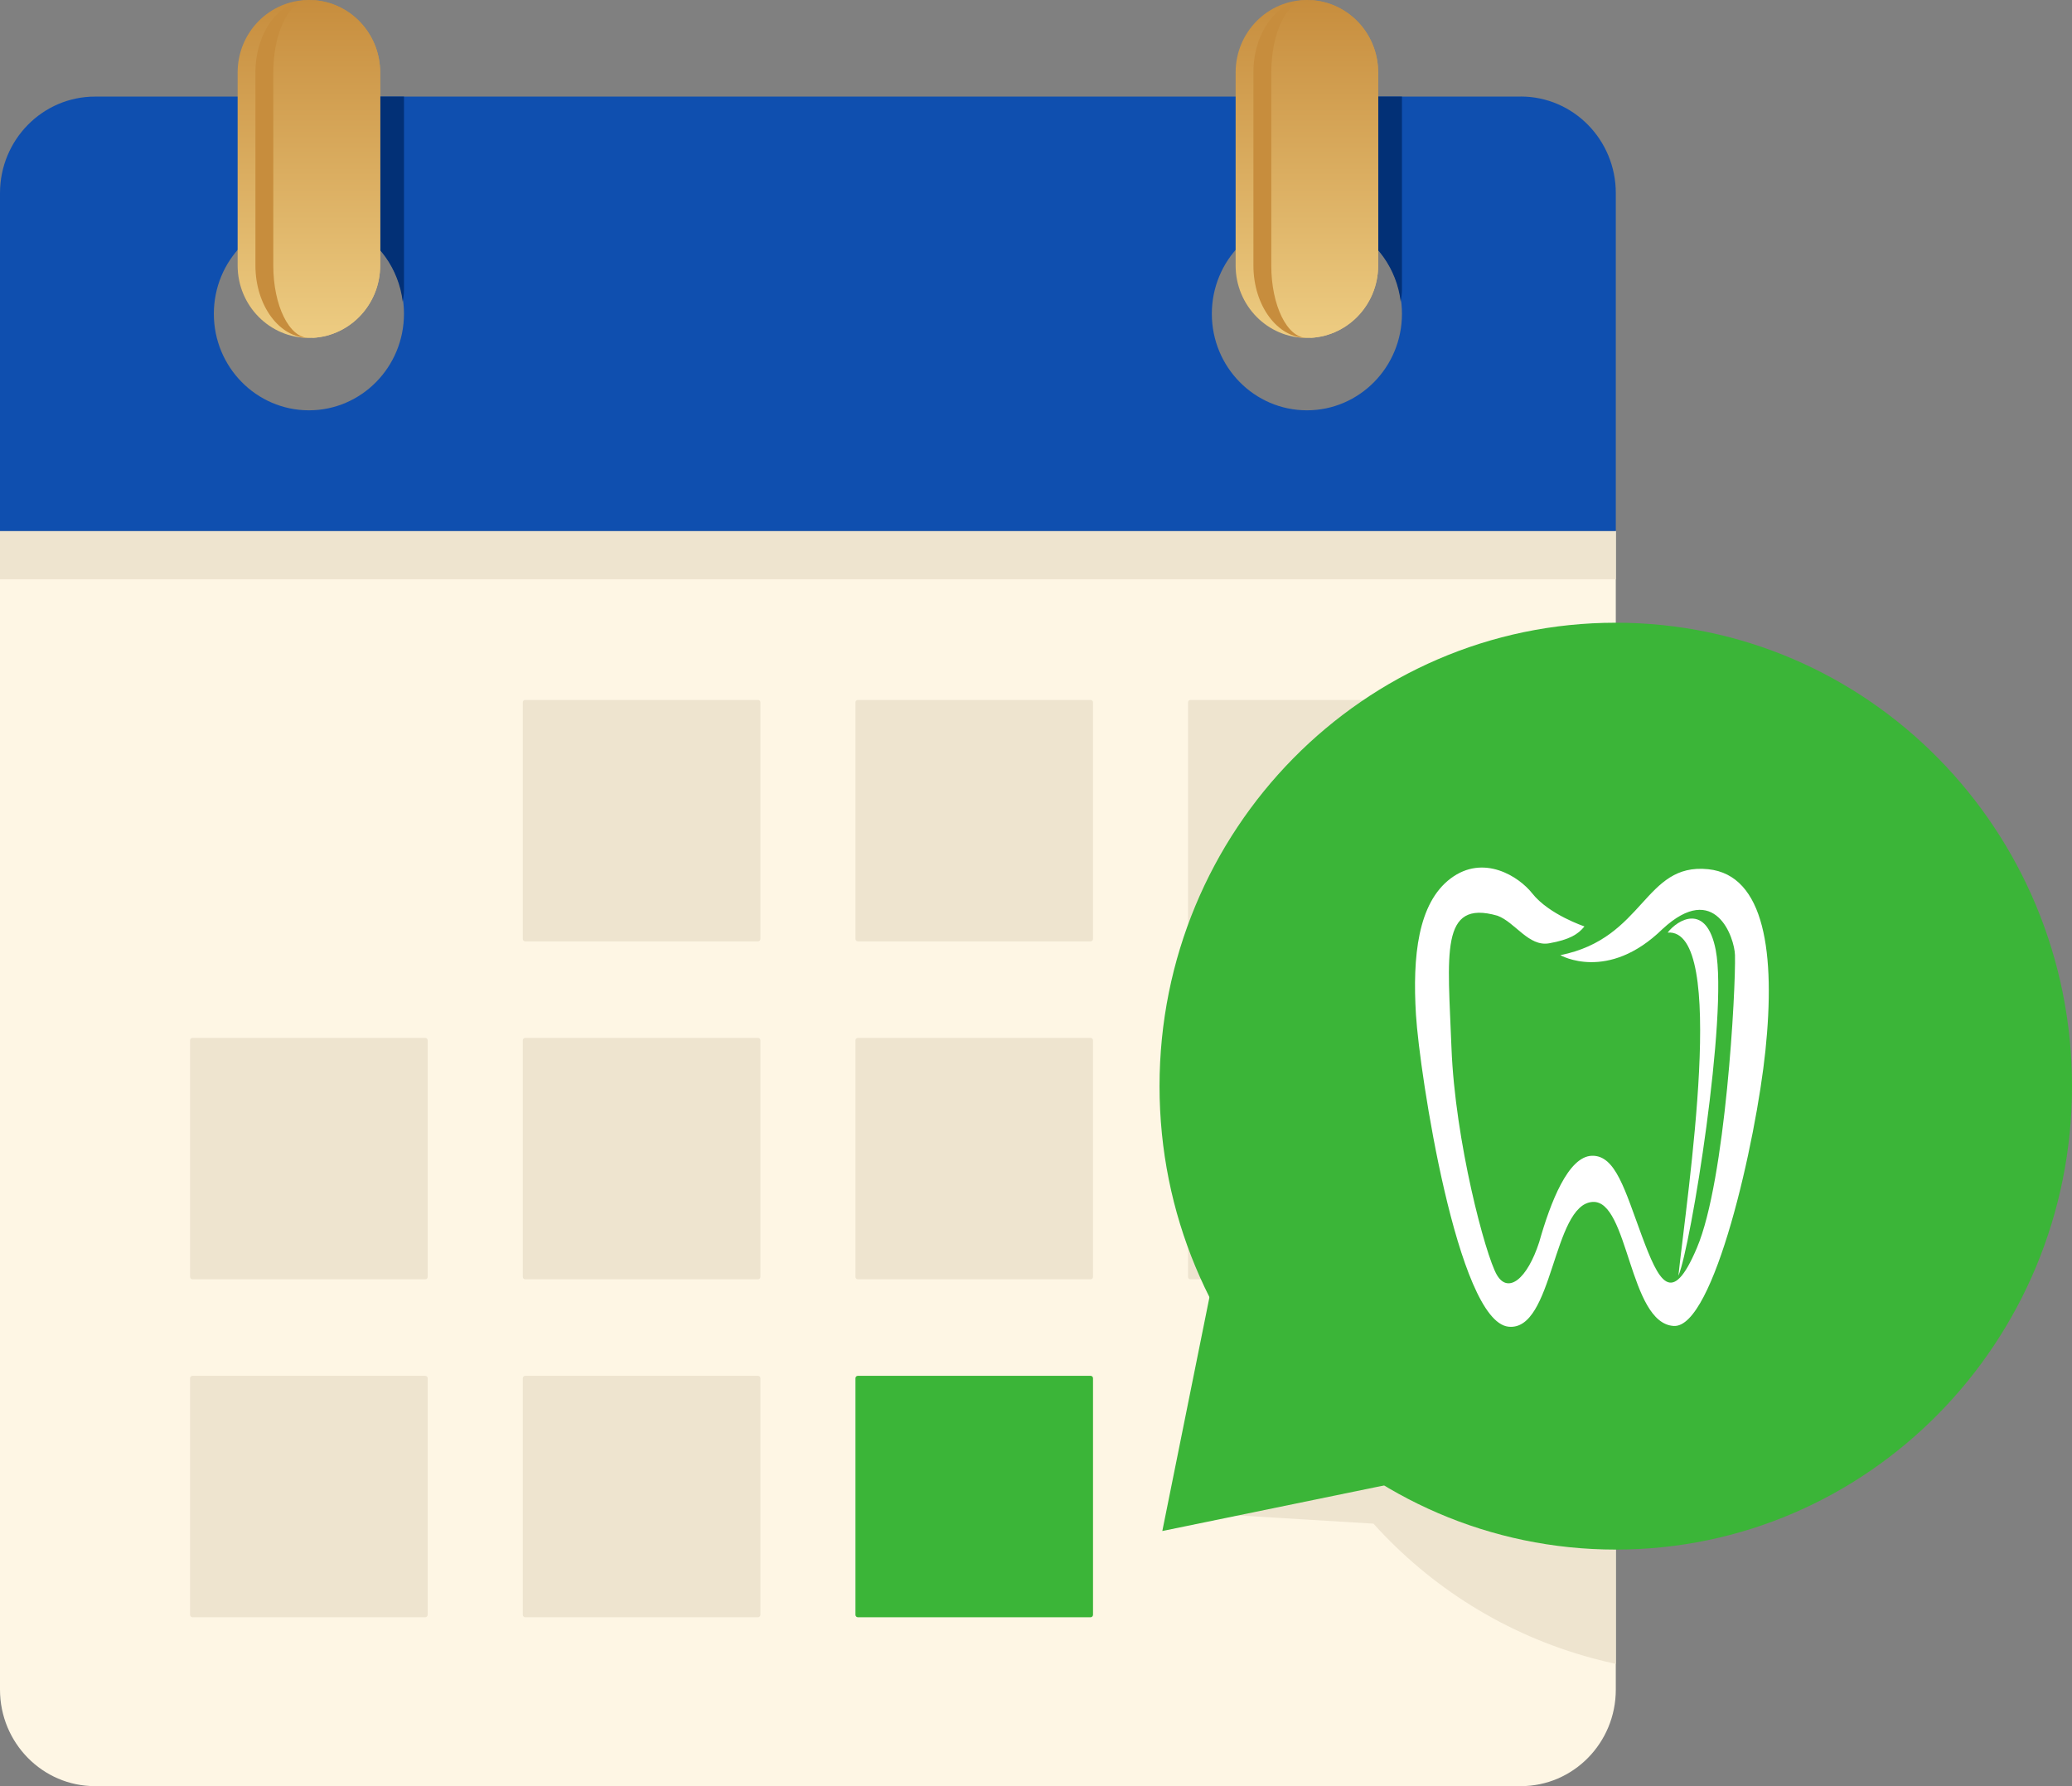
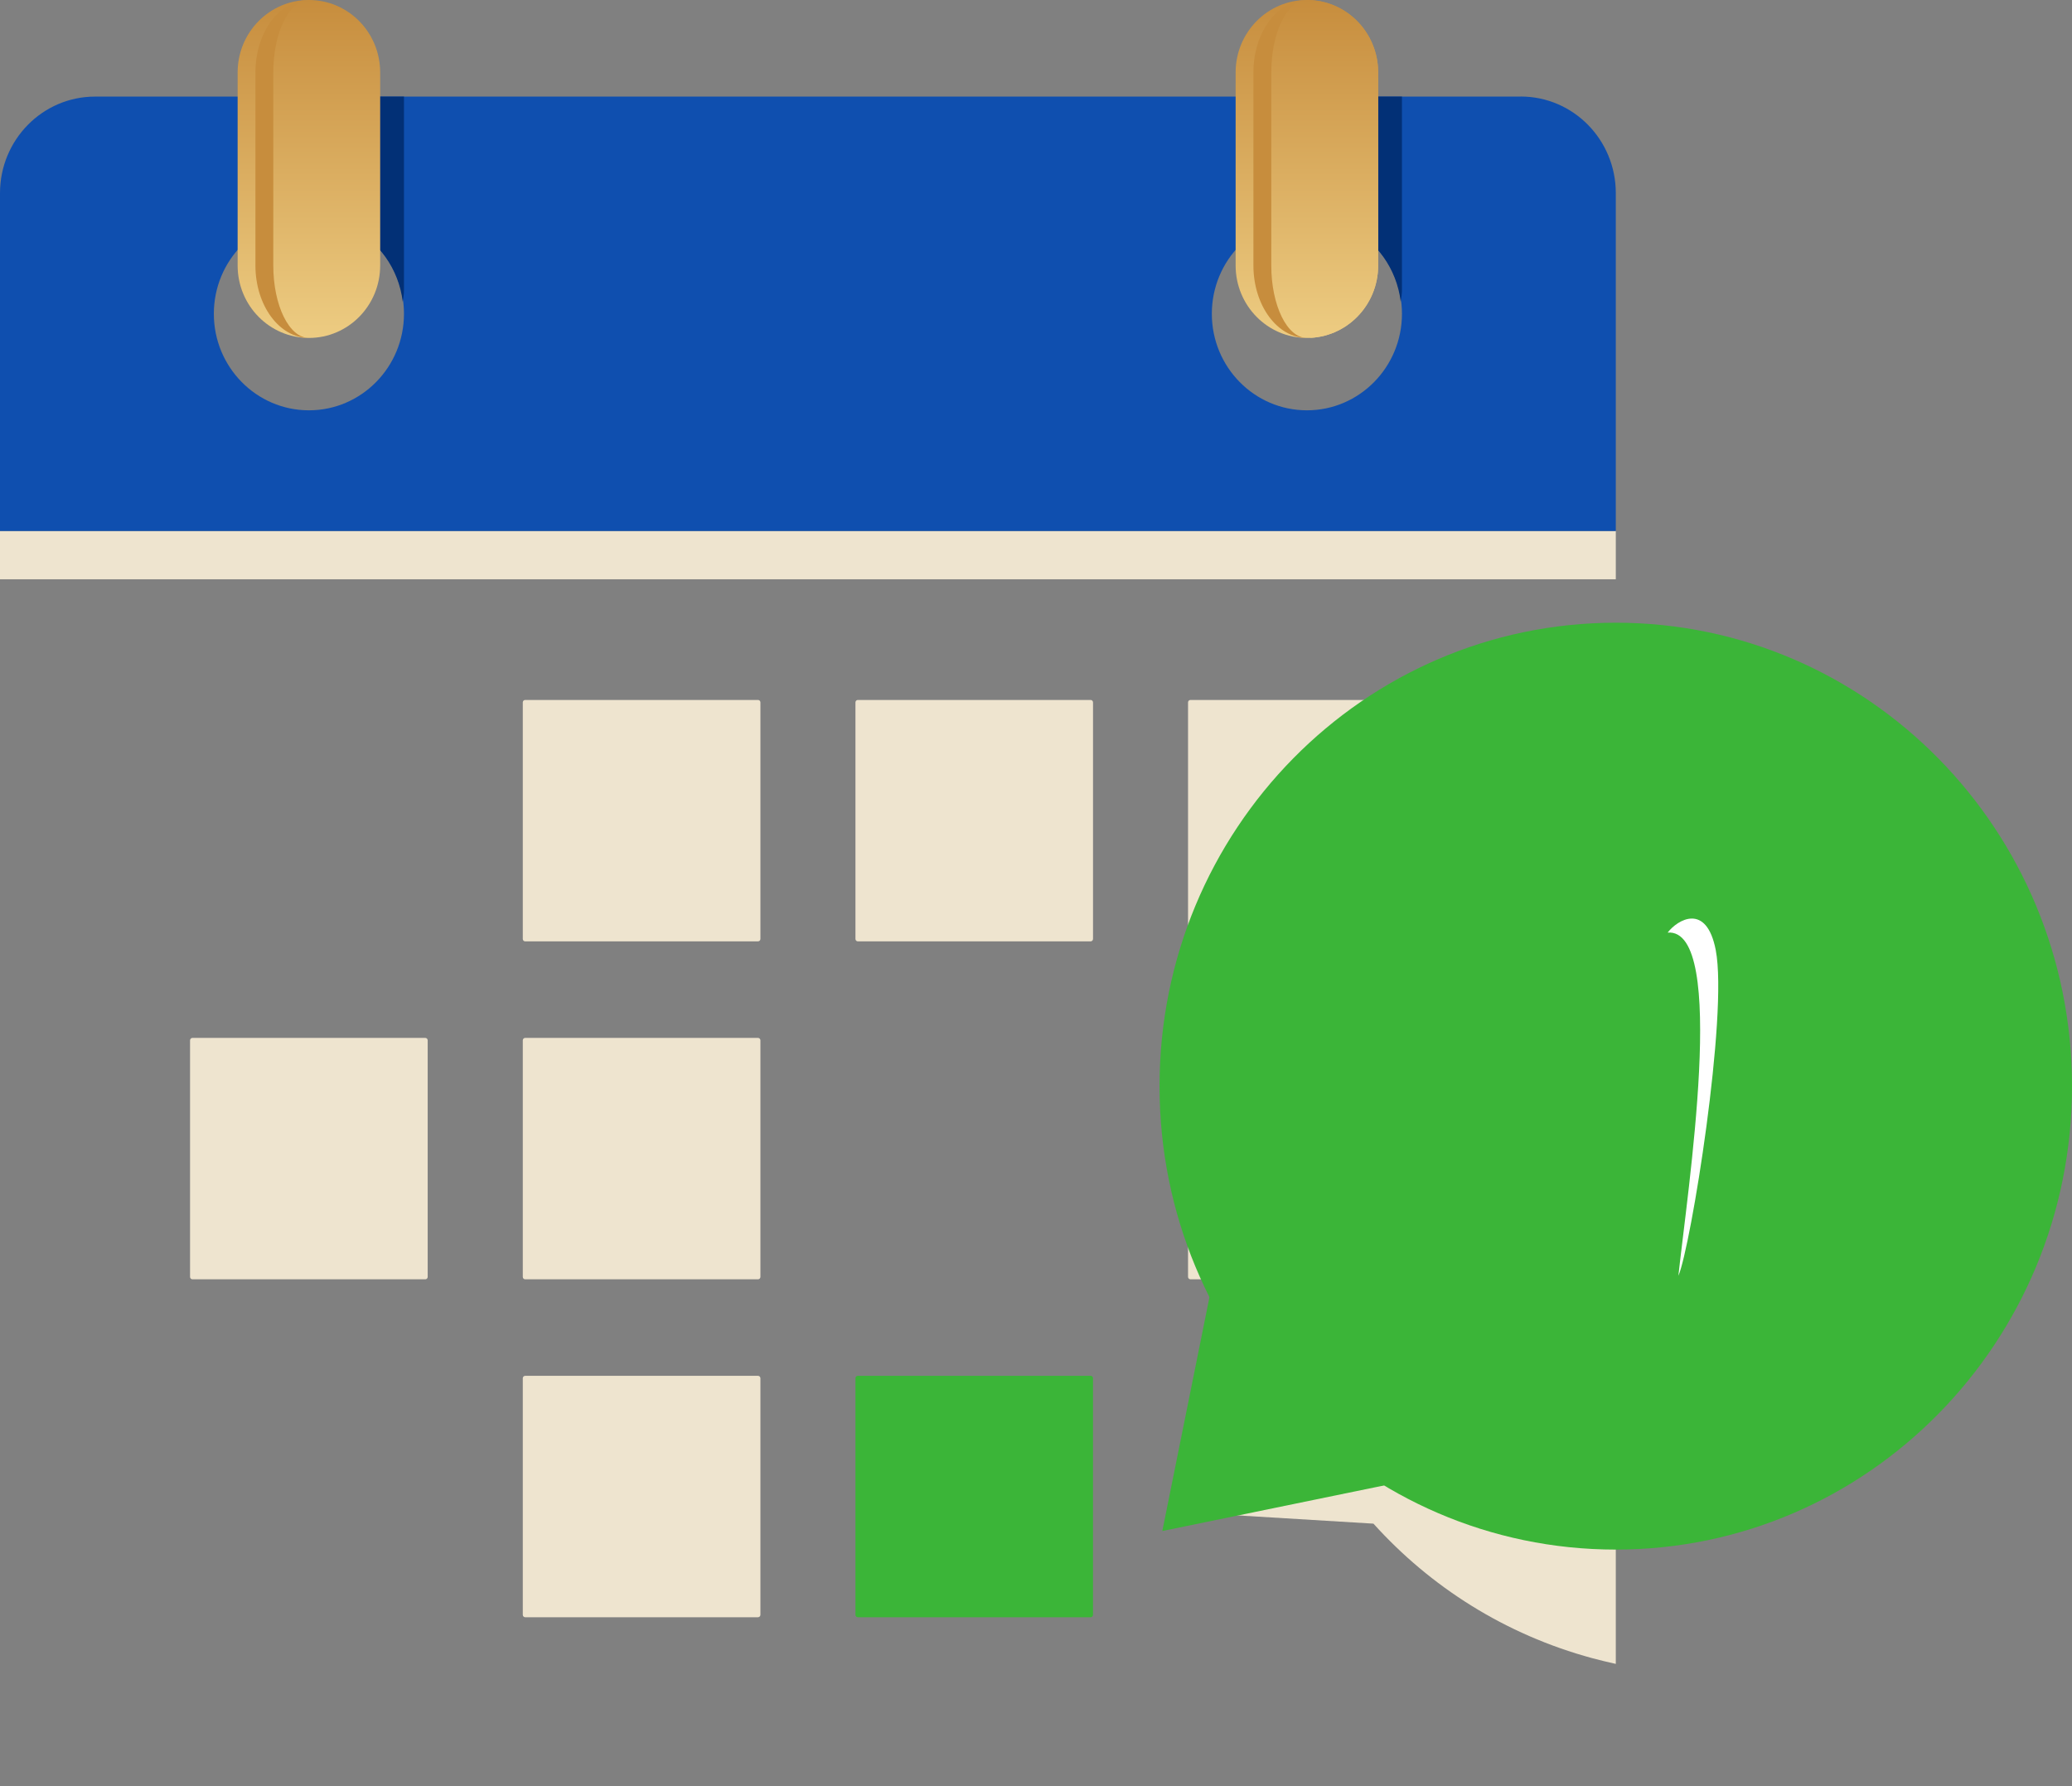
<svg xmlns="http://www.w3.org/2000/svg" width="29" height="25" viewBox="0 0 29 25" fill="none">
  <rect x="0" y="0" width="29" height="25" fill="#808080" stroke="none" />
  <g clip-path="url(#clip0_478_4840)">
-     <path d="M0 7.433V23.649C0 24.395 0.596 25 1.33 25H21.285C22.02 25 22.615 24.395 22.615 23.649V7.433H0Z" fill="#FEF6E4" />
    <path d="M22.615 7.433H0V8.108H22.615V7.433Z" fill="#EEE4CF" />
    <path d="M21.285 1.352H1.33C0.596 1.352 0 1.957 0 2.703V7.432H22.615V2.703C22.615 1.956 22.019 1.351 21.284 1.351L21.285 1.352ZM4.324 5.743C3.589 5.743 2.993 5.138 2.993 4.392C2.993 3.645 3.589 3.04 4.324 3.04C5.058 3.04 5.654 3.645 5.654 4.392C5.654 5.138 5.058 5.743 4.324 5.743ZM18.292 5.743C17.557 5.743 16.961 5.138 16.961 4.392C16.961 3.645 17.557 3.04 18.292 3.04C19.026 3.04 19.622 3.645 19.622 4.392C19.622 5.138 19.026 5.743 18.292 5.743Z" fill="#0F4FAF" />
-     <path d="M5.953 19.257H2.694C2.675 19.257 2.66 19.272 2.66 19.291V22.602C2.66 22.62 2.675 22.636 2.694 22.636H5.953C5.971 22.636 5.986 22.62 5.986 22.602V19.291C5.986 19.272 5.971 19.257 5.953 19.257Z" fill="#EEE4CF" />
    <path d="M10.609 19.257H7.35C7.332 19.257 7.317 19.272 7.317 19.291V22.602C7.317 22.62 7.332 22.636 7.35 22.636H10.609C10.628 22.636 10.643 22.62 10.643 22.602V19.291C10.643 19.272 10.628 19.257 10.609 19.257Z" fill="#EEE4CF" />
    <path d="M15.265 19.257H12.006C11.988 19.257 11.973 19.272 11.973 19.291V22.602C11.973 22.62 11.988 22.636 12.006 22.636H15.265C15.283 22.636 15.298 22.62 15.298 22.602V19.291C15.298 19.272 15.283 19.257 15.265 19.257Z" fill="#3BB538" />
    <path d="M5.953 14.527H2.694C2.675 14.527 2.66 14.543 2.66 14.561V17.872C2.66 17.891 2.675 17.906 2.694 17.906H5.953C5.971 17.906 5.986 17.891 5.986 17.872V14.561C5.986 14.543 5.971 14.527 5.953 14.527Z" fill="#EEE4CF" />
    <path d="M10.609 14.527H7.35C7.332 14.527 7.317 14.543 7.317 14.561V17.872C7.317 17.891 7.332 17.906 7.35 17.906H10.609C10.628 17.906 10.643 17.891 10.643 17.872V14.561C10.643 14.543 10.628 14.527 10.609 14.527Z" fill="#EEE4CF" />
-     <path d="M15.265 14.527H12.006C11.988 14.527 11.973 14.543 11.973 14.561V17.872C11.973 17.891 11.988 17.906 12.006 17.906H15.265C15.283 17.906 15.298 17.891 15.298 17.872V14.561C15.298 14.543 15.283 14.527 15.265 14.527Z" fill="#EEE4CF" />
    <path d="M19.921 14.527H16.662C16.643 14.527 16.628 14.543 16.628 14.561V17.872C16.628 17.891 16.643 17.906 16.662 17.906H19.921C19.939 17.906 19.954 17.891 19.954 17.872V14.561C19.954 14.543 19.939 14.527 19.921 14.527Z" fill="#EEE4CF" />
    <path d="M10.609 9.797H7.35C7.332 9.797 7.317 9.812 7.317 9.831V13.142C7.317 13.161 7.332 13.176 7.35 13.176H10.609C10.628 13.176 10.643 13.161 10.643 13.142V9.831C10.643 9.812 10.628 9.797 10.609 9.797Z" fill="#EEE4CF" />
    <path d="M15.265 9.797H12.006C11.988 9.797 11.973 9.812 11.973 9.831V13.142C11.973 13.161 11.988 13.176 12.006 13.176H15.265C15.283 13.176 15.298 13.161 15.298 13.142V9.831C15.298 9.812 15.283 9.797 15.265 9.797Z" fill="#EEE4CF" />
    <path d="M19.921 9.797H16.662C16.643 9.797 16.628 9.812 16.628 9.831V13.142C16.628 13.161 16.643 13.176 16.662 13.176H19.921C19.939 13.176 19.954 13.161 19.954 13.142V9.831C19.954 9.812 19.939 9.797 19.921 9.797Z" fill="#EEE4CF" />
    <path d="M3.658 3.228C4.503 2.729 5.52 3.282 5.637 4.223C5.646 4.168 5.654 4.112 5.654 4.055V1.352H3.658V3.228Z" fill="#023076" />
    <path d="M17.626 1.352V3.228C18.471 2.729 19.488 3.282 19.605 4.223C19.613 4.168 19.622 4.112 19.622 4.055V1.352H17.626Z" fill="#023076" />
    <path d="M4.324 0C3.772 0 3.326 0.454 3.326 1.014V3.716C3.326 4.276 3.772 4.73 4.324 4.73C4.875 4.73 5.321 4.276 5.321 3.716V1.014C5.321 0.454 4.875 0 4.324 0Z" fill="url(#paint0_linear_478_4840)" />
    <path d="M3.825 3.716V1.014C3.825 0.454 4.048 0 4.324 0C3.91 0 3.575 0.454 3.575 1.014V3.716C3.575 4.276 3.91 4.73 4.324 4.73C4.048 4.73 3.825 4.276 3.825 3.716Z" fill="#C78D3D" />
-     <path d="M4.324 0C4.599 0 4.822 0.454 4.822 1.014V3.716C4.822 4.276 4.599 4.73 4.324 4.73C4.875 4.73 5.321 4.276 5.321 3.716V1.014C5.321 0.454 4.875 0 4.324 0Z" fill="url(#paint1_linear_478_4840)" />
    <path d="M18.291 0C17.74 0 17.294 0.454 17.294 1.014V3.716C17.294 4.276 17.74 4.73 18.291 4.73C18.843 4.73 19.289 4.276 19.289 3.716V1.014C19.289 0.454 18.843 0 18.291 0Z" fill="url(#paint2_linear_478_4840)" />
    <path d="M17.793 3.716V1.014C17.793 0.454 18.016 0 18.291 0C17.878 0 17.543 0.454 17.543 1.014V3.716C17.543 4.276 17.878 4.73 18.291 4.73C18.016 4.73 17.793 4.276 17.793 3.716Z" fill="#C78D3D" />
-     <path d="M18.291 0C18.567 0 18.79 0.454 18.79 1.014V3.716C18.79 4.276 18.567 4.73 18.291 4.73C18.843 4.73 19.289 4.276 19.289 3.716V1.014C19.289 0.454 18.843 0 18.291 0Z" fill="url(#paint3_linear_478_4840)" />
+     <path d="M18.291 0V3.716C18.79 4.276 18.567 4.73 18.291 4.73C18.843 4.73 19.289 4.276 19.289 3.716V1.014C19.289 0.454 18.843 0 18.291 0Z" fill="url(#paint3_linear_478_4840)" />
    <path fill-rule="evenodd" clip-rule="evenodd" d="M22.615 23.288V10.591C20.333 11.081 18.399 12.826 17.759 15.272C17.433 16.514 17.485 17.767 17.844 18.908L16.736 21.175L19.223 21.326C20.019 22.209 21.064 22.878 22.286 23.209C22.396 23.238 22.505 23.265 22.615 23.289V23.288Z" fill="#EEE4CF" />
    <path d="M22.615 21.689C26.141 21.689 29 18.785 29 15.203C29 11.62 26.141 8.716 22.615 8.716C19.088 8.716 16.229 11.62 16.229 15.203C16.229 18.785 19.088 21.689 22.615 21.689Z" fill="#3BB538" />
-     <path d="M22.177 12.967C22.177 12.967 21.68 12.802 21.445 12.504C21.258 12.267 20.764 11.95 20.304 12.295C19.845 12.64 19.768 13.386 19.818 14.203C19.868 15.019 20.398 18.488 21.111 18.569C21.743 18.641 21.727 16.855 22.291 16.823C22.795 16.793 22.797 18.525 23.427 18.559C23.988 18.59 24.577 15.974 24.709 14.707C24.85 13.35 24.703 12.248 23.908 12.166C23.009 12.073 23.022 13.133 21.839 13.369C21.839 13.369 22.502 13.752 23.269 13.003C24.009 12.319 24.277 13.13 24.283 13.368C24.296 13.837 24.152 16.521 23.75 17.466C23.395 18.305 23.216 17.934 22.978 17.294C22.741 16.654 22.611 16.167 22.28 16.177C21.949 16.187 21.701 16.827 21.543 17.385C21.375 17.903 21.107 18.116 20.949 17.842C20.791 17.568 20.365 15.974 20.315 14.665C20.266 13.355 20.147 12.583 20.959 12.817C21.206 12.908 21.395 13.254 21.682 13.203C21.969 13.152 22.087 13.077 22.176 12.967L22.177 12.967Z" fill="white" />
    <path d="M16.268 21.429L16.988 17.857L19.805 20.702L16.268 21.429Z" fill="#3BB538" />
    <path d="M23.341 13.053C23.478 12.872 23.885 12.629 24.014 13.299C24.188 14.206 23.665 17.456 23.491 17.857C23.615 16.692 24.188 12.988 23.341 13.053Z" fill="white" />
  </g>
  <defs>
    <linearGradient id="paint0_linear_478_4840" x1="4.324" y1="0" x2="4.324" y2="4.73" gradientUnits="userSpaceOnUse">
      <stop stop-color="#C78D3D" />
      <stop offset="1" stop-color="#EDCC82" />
    </linearGradient>
    <linearGradient id="paint1_linear_478_4840" x1="4.822" y1="0" x2="4.822" y2="4.73" gradientUnits="userSpaceOnUse">
      <stop stop-color="#C78D3D" />
      <stop offset="1" stop-color="#EDCC82" />
    </linearGradient>
    <linearGradient id="paint2_linear_478_4840" x1="18.291" y1="0" x2="18.291" y2="4.73" gradientUnits="userSpaceOnUse">
      <stop stop-color="#C78D3D" />
      <stop offset="1" stop-color="#EDCC82" />
    </linearGradient>
    <linearGradient id="paint3_linear_478_4840" x1="18.79" y1="0" x2="18.79" y2="4.73" gradientUnits="userSpaceOnUse">
      <stop stop-color="#C78D3D" />
      <stop offset="1" stop-color="#EDCC82" />
    </linearGradient>
    <clipPath id="clip0_478_4840">
      <rect width="29" height="25" fill="white" />
    </clipPath>
  </defs>
</svg>